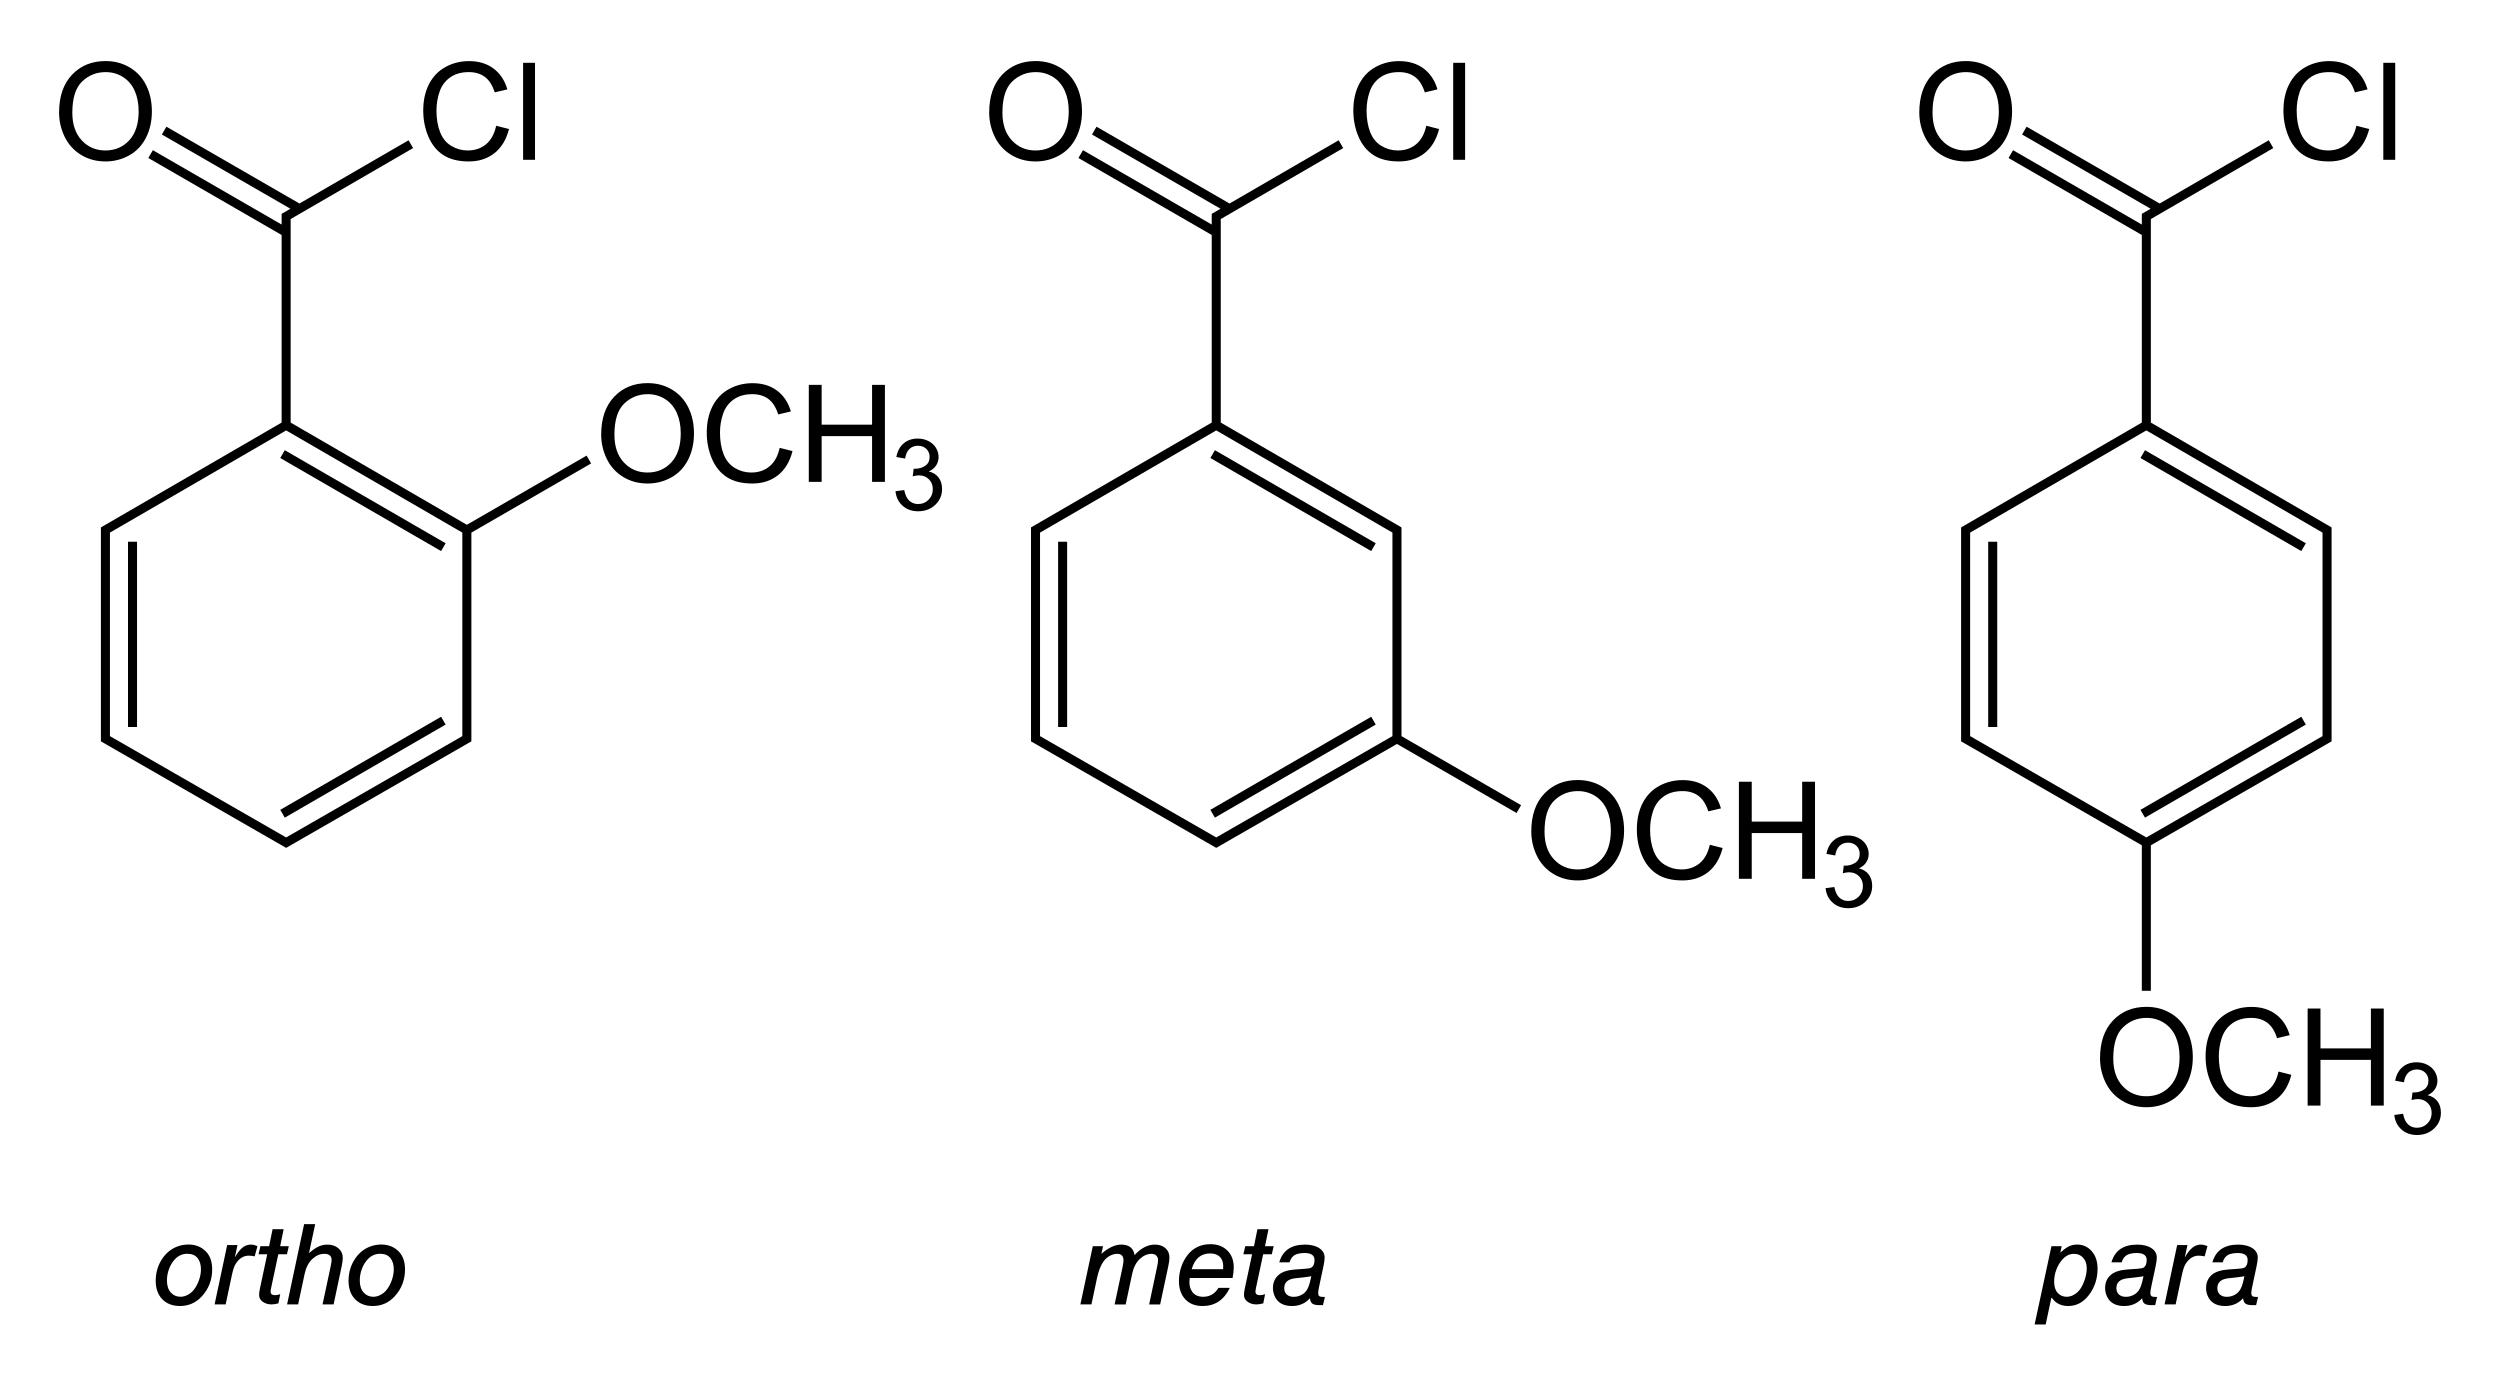
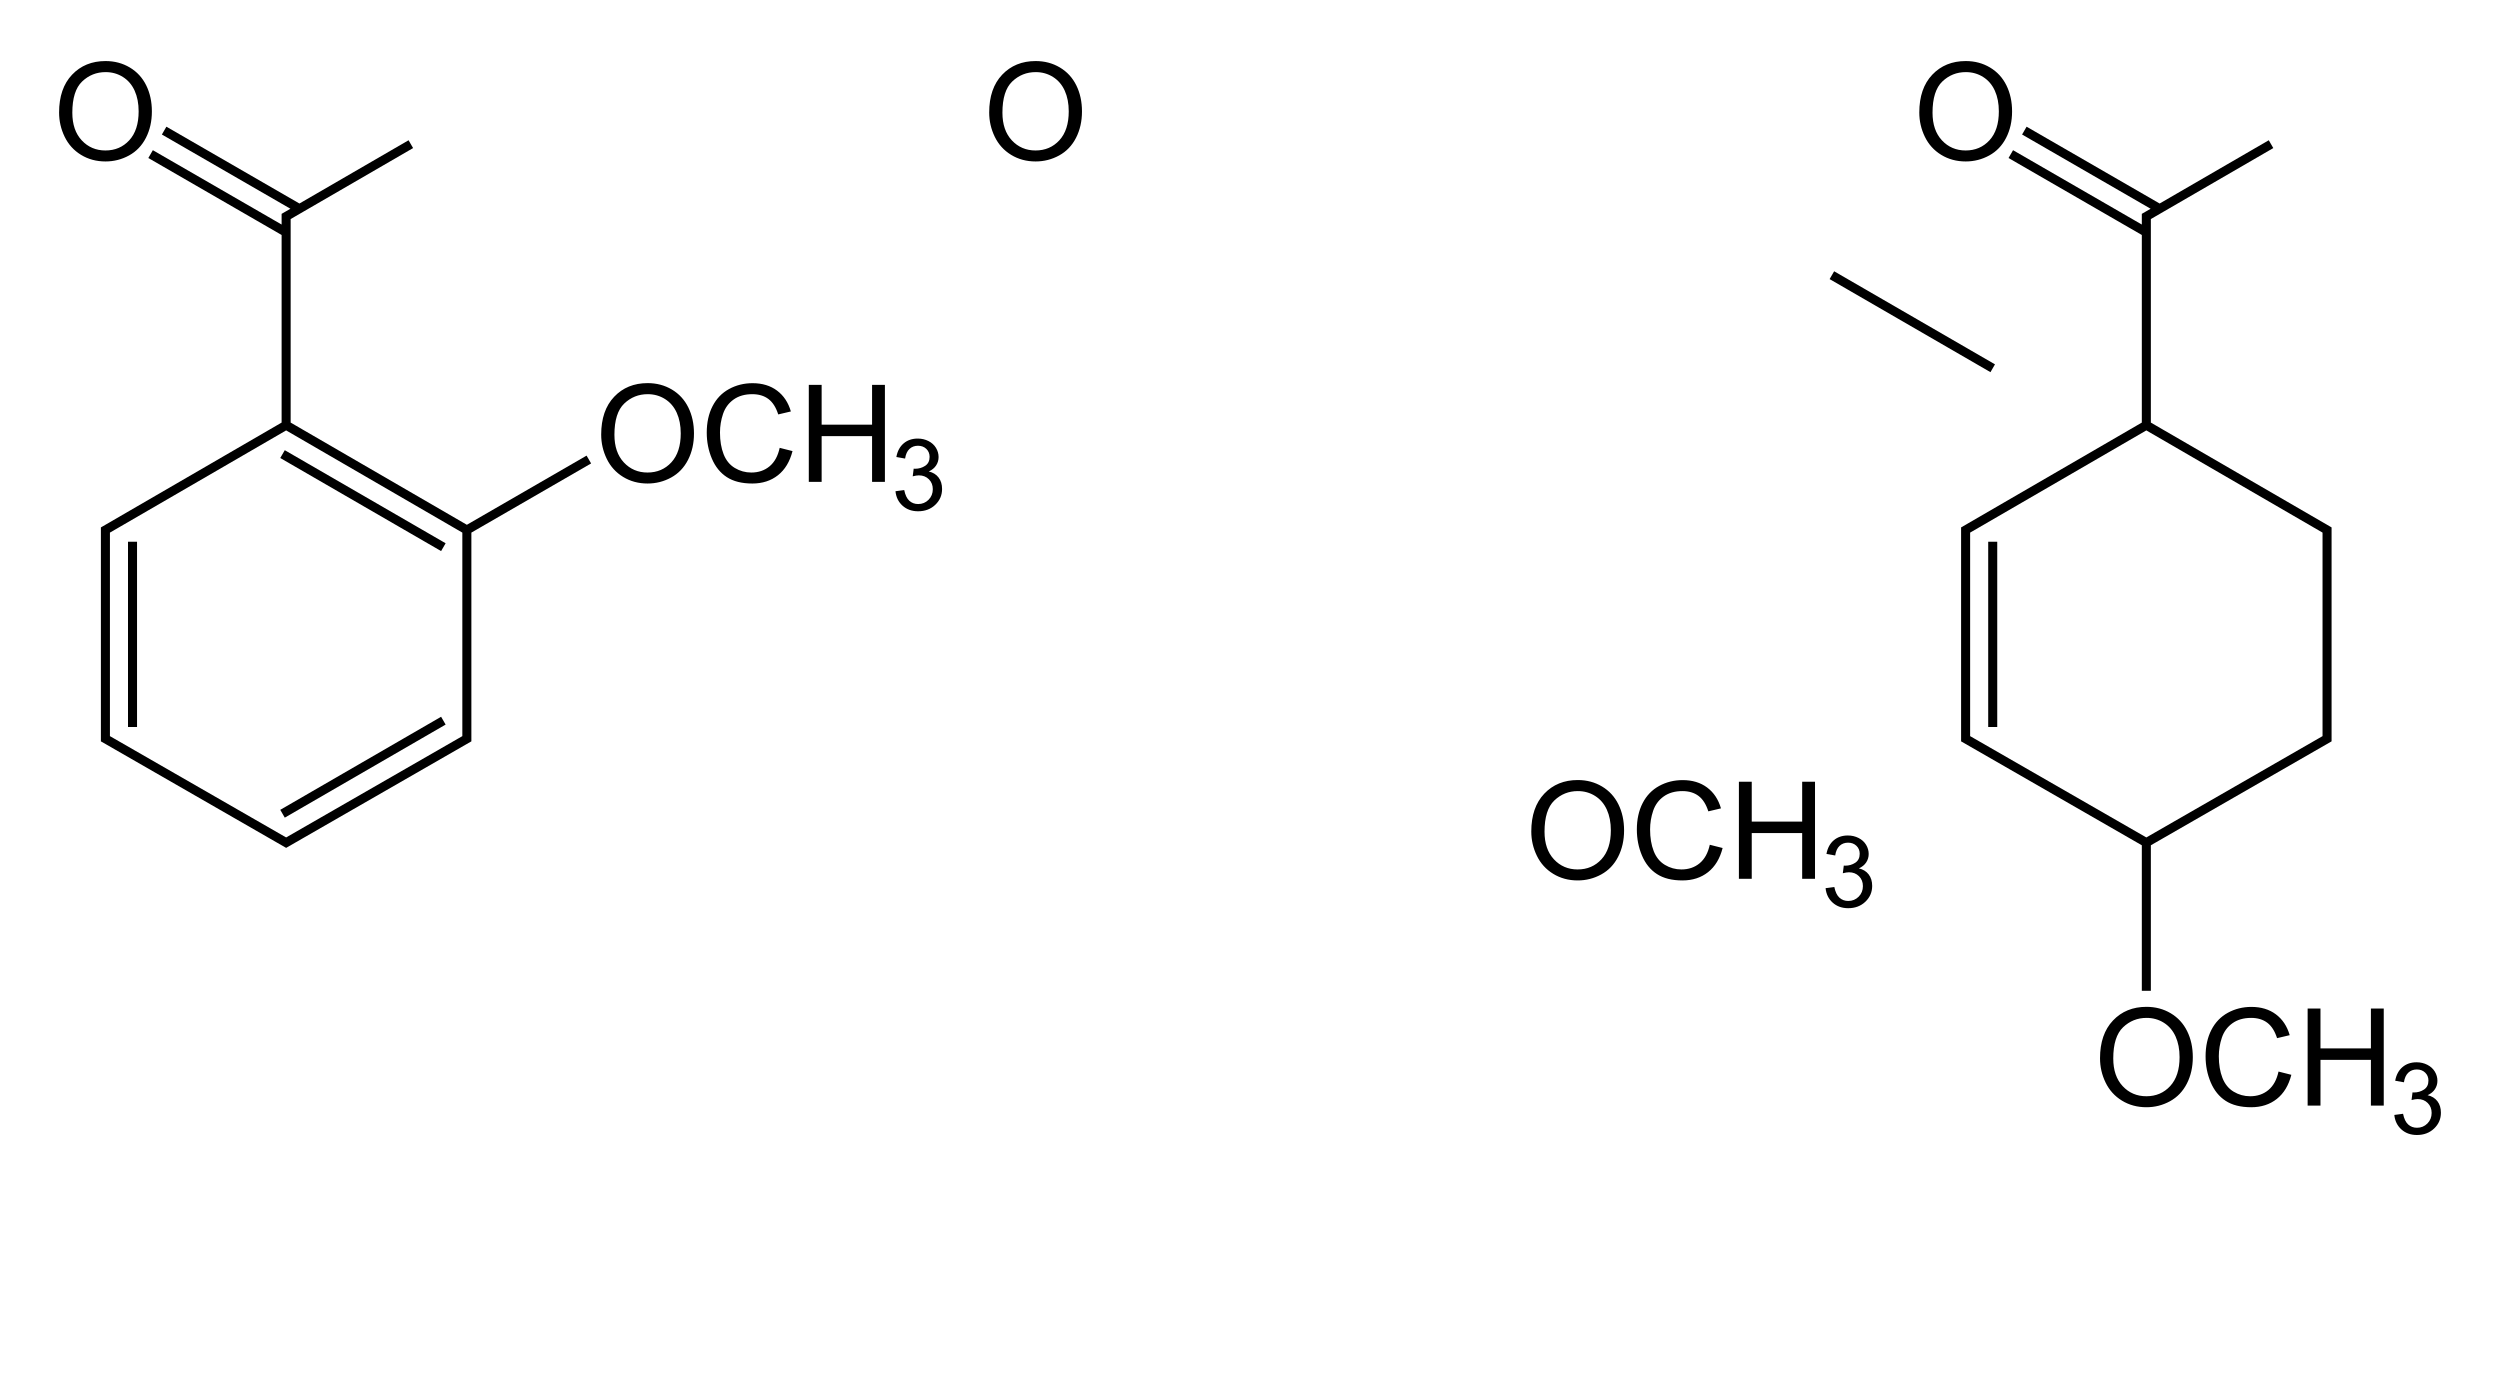
<svg xmlns="http://www.w3.org/2000/svg" xmlns:xlink="http://www.w3.org/1999/xlink" width="830" height="460">
  <path d="m 19.618,37.364 c 0,-5.347 1.436,-9.532 4.307,-12.557 2.871,-3.025 6.577,-4.537 11.118,-4.537 2.974,3e-5 5.654,0.71 8.042,2.131 2.388,1.421 4.208,3.402 5.46,5.944 1.252,2.542 1.879,5.424 1.879,8.646 -3e-5,3.267 -0.659,6.189 -1.978,8.767 -1.318,2.578 -3.186,4.53 -5.603,5.856 -2.417,1.326 -5.024,1.989 -7.822,1.989 -3.032,0 -5.742,-0.732 -8.13,-2.197 -2.388,-1.465 -4.197,-3.464 -5.427,-5.999 -1.23,-2.534 -1.846,-5.215 -1.846,-8.042 l 0,0 z m 4.395,0.066 c 0,3.882 1.044,6.94 3.131,9.174 2.087,2.234 4.706,3.351 7.855,3.351 3.208,0 5.848,-1.128 7.921,-3.384 2.073,-2.256 3.109,-5.457 3.109,-9.602 -3e-5,-2.622 -0.443,-4.911 -1.329,-6.866 -0.886,-1.956 -2.183,-3.472 -3.889,-4.548 -1.707,-1.077 -3.622,-1.615 -5.746,-1.615 -3.018,3e-5 -5.614,1.036 -7.789,3.109 -2.175,2.073 -3.263,5.533 -3.263,10.382 l 0,0 z" id="O" fill="#000" />
-   <path d="m 164.727,41.757 4.263,1.077 c -0.894,3.501 -2.501,6.171 -4.823,8.009 -2.322,1.838 -5.16,2.758 -8.514,2.758 -3.472,0 -6.295,-0.707 -8.47,-2.12 -2.175,-1.414 -3.831,-3.461 -4.966,-6.141 -1.135,-2.681 -1.703,-5.559 -1.703,-8.635 0,-3.354 0.641,-6.28 1.923,-8.778 1.282,-2.498 3.105,-4.394 5.471,-5.691 2.366,-1.296 4.969,-1.945 7.811,-1.945 3.223,3e-5 5.933,0.82 8.13,2.461 2.197,1.641 3.728,3.948 4.592,6.921 l -4.197,0.989 c -0.747,-2.344 -1.831,-4.05 -3.252,-5.12 -1.421,-1.069 -3.208,-1.604 -5.361,-1.604 -2.476,3e-5 -4.545,0.593 -6.207,1.78 -1.663,1.187 -2.831,2.78 -3.505,4.779 -0.674,2 -1.011,4.061 -1.011,6.185 -1e-5,2.739 0.399,5.131 1.198,7.174 0.798,2.043 2.04,3.571 3.724,4.581 1.685,1.011 3.508,1.516 5.471,1.516 2.388,0 4.409,-0.688 6.064,-2.065 1.655,-1.377 2.776,-3.42 3.362,-6.13 z m 8.943,11.294 0,-32.212 3.955,0 0,32.212 z" id="Cl" fill="#000" />
  <path d="m 154.996,175.962 0,69.3 -60,34.5 -60,-34.5 0,-69.3 60,-34.8 M 49.996,51.162 94.328,76.762 m 60.668,99.2 40.5,-23.4 m -59.1,-104.7 -41.4,24 0,69.3 M 54.496,43.362 98.828,68.962 m -54.832,172.4 0,-61.5 m 49.8,90.3 53.4,-30.9 m -53.4,-88.5 53.4,30.9 m -52.2,-40.5 60,34.8" style="fill:none;stroke:#000;stroke-width:3" />
-   <path d="m 504.249,268.621 -40.459,-23.359 0,-69.3 -60,-34.8 m 60,104.1 -60,34.5 -60,-34.5 0,-69.3 60,-34.8 m -45,-90 44.332,25.6 m 42.068,-28.9 -41.4,24 0,69.3 m -40.5,-97.8 44.332,25.6 m -54.832,172.4 0,-61.5 m 49.8,90.3 53.4,-30.9 m -53.4,-88.5 53.4,30.9" style="fill:none;stroke:#000;stroke-width:3" />
  <use transform="translate(308.794,4.9999998e-7)" xlink:href="#Cl" />
  <use transform="translate(308.794,4.9999998e-7)" xlink:href="#O" />
-   <path d="m 712.584,328.937 0,-49.175 60,-34.5 0,-69.3 -60,-34.8 m 0,138.6 -60,-34.5 0,-69.3 60,-34.8 m -45,-90 44.332,25.6 m 42.068,-28.9 -41.4,24 0,69.3 m -40.5,-97.8 44.332,25.6 m -54.832,172.4 0,-61.5 m 49.8,90.3 53.4,-30.9 m -53.4,-88.5 53.4,30.9" style="fill:none;stroke:#000;stroke-width:3" />
+   <path d="m 712.584,328.937 0,-49.175 60,-34.5 0,-69.3 -60,-34.8 m 0,138.6 -60,-34.5 0,-69.3 60,-34.8 m -45,-90 44.332,25.6 m 42.068,-28.9 -41.4,24 0,69.3 m -40.5,-97.8 44.332,25.6 m -54.832,172.4 0,-61.5 m -53.4,-88.5 53.4,30.9" style="fill:none;stroke:#000;stroke-width:3" />
  <use transform="translate(617.588,4.9999998e-7)" xlink:href="#Cl" />
  <use transform="translate(617.588,4.9999998e-7)" xlink:href="#O" />
  <path d="m 297.301,163.087 2.9,-0.387 c 0.333,1.644 0.9,2.828 1.7,3.553 0.8,0.725 1.775,1.088 2.925,1.088 1.364,0 2.516,-0.473 3.456,-1.418 0.94,-0.945 1.41,-2.116 1.41,-3.513 0,-1.332 -0.435,-2.43 -1.305,-3.295 -0.87,-0.865 -1.977,-1.297 -3.319,-1.297 -0.548,1e-5 -1.23,0.107 -2.046,0.322 l 0.322,-2.546 c 0.193,0.021 0.349,0.032 0.467,0.032 1.235,1e-5 2.347,-0.322 3.335,-0.967 0.988,-0.645 1.482,-1.638 1.482,-2.981 -1e-5,-1.063 -0.36,-1.944 -1.08,-2.643 -0.72,-0.698 -1.649,-1.047 -2.788,-1.047 -1.128,3e-5 -2.068,0.355 -2.82,1.063 -0.752,0.709 -1.235,1.772 -1.45,3.19 l -2.9,-0.516 c 0.354,-1.944 1.16,-3.451 2.417,-4.52 1.257,-1.069 2.82,-1.603 4.689,-1.603 1.289,2e-5 2.476,0.277 3.561,0.83 1.085,0.553 1.915,1.308 2.49,2.264 0.575,0.956 0.862,1.971 0.862,3.045 -2e-5,1.021 -0.274,1.95 -0.822,2.788 -0.548,0.838 -1.359,1.504 -2.433,1.998 1.396,0.322 2.481,0.991 3.255,2.006 0.773,1.015 1.16,2.285 1.16,3.811 -2e-5,2.062 -0.752,3.811 -2.256,5.245 -1.504,1.434 -3.405,2.151 -5.704,2.151 -2.073,0 -3.795,-0.618 -5.164,-1.853 -1.37,-1.235 -2.151,-2.836 -2.344,-4.802 z m -28.779,-3.108 0,-32.212 4.263,0 0,13.228 16.743,0 0,-13.228 4.263,0 0,32.212 -4.263,0 0,-15.183 -16.743,0 0,15.183 z m -9.668,-11.294 4.263,1.077 c -0.894,3.501 -2.501,6.171 -4.823,8.009 -2.322,1.838 -5.16,2.758 -8.514,2.758 -3.472,0 -6.295,-0.707 -8.47,-2.12 -2.175,-1.414 -3.831,-3.461 -4.966,-6.141 -1.135,-2.681 -1.703,-5.559 -1.703,-8.635 0,-3.354 0.641,-6.28 1.923,-8.778 1.282,-2.498 3.105,-4.394 5.471,-5.691 2.366,-1.296 4.969,-1.945 7.811,-1.945 3.223,4e-5 5.933,0.82 8.13,2.461 2.197,1.641 3.728,3.948 4.592,6.921 l -4.197,0.989 c -0.747,-2.344 -1.831,-4.05 -3.252,-5.12 -1.421,-1.069 -3.208,-1.604 -5.361,-1.604 -2.476,3e-5 -4.545,0.593 -6.207,1.78 -1.663,1.187 -2.831,2.78 -3.505,4.779 -0.674,2 -1.011,4.061 -1.011,6.185 0,2.739 0.399,5.131 1.198,7.174 0.798,2.043 2.04,3.571 3.724,4.581 1.685,1.011 3.508,1.516 5.471,1.516 2.388,0 4.409,-0.688 6.064,-2.065 1.655,-1.377 2.776,-3.42 3.362,-6.13 z m -59.26,-4.395 c 0,-5.347 1.436,-9.532 4.307,-12.557 2.871,-3.025 6.577,-4.537 11.118,-4.537 2.974,3e-5 5.654,0.71 8.042,2.131 2.388,1.421 4.208,3.402 5.46,5.944 1.252,2.542 1.879,5.424 1.879,8.646 -3e-5,3.267 -0.659,6.189 -1.978,8.767 -1.318,2.578 -3.186,4.53 -5.603,5.856 -2.417,1.326 -5.024,1.989 -7.822,1.989 -3.032,0 -5.742,-0.732 -8.13,-2.197 -2.388,-1.465 -4.197,-3.464 -5.427,-5.999 -1.23,-2.534 -1.846,-5.215 -1.846,-8.042 z m 4.395,0.066 c -1e-5,3.882 1.044,6.94 3.131,9.174 2.087,2.234 4.706,3.351 7.855,3.351 3.208,0 5.848,-1.128 7.921,-3.384 2.073,-2.256 3.109,-5.457 3.109,-9.602 -3e-5,-2.622 -0.443,-4.911 -1.329,-6.866 -0.886,-1.956 -2.183,-3.472 -3.889,-4.548 -1.707,-1.077 -3.622,-1.615 -5.746,-1.615 -3.018,3e-5 -5.614,1.036 -7.789,3.109 -2.175,2.073 -3.263,5.533 -3.263,10.382 z" id="OMe" fill="#000" />
  <use transform="translate(308.794,131.777)" xlink:href="#OMe" />
  <use transform="translate(497.613,207.074)" xlink:href="#OMe" />
-   <path d="m 737.935,419.086 -3.418,0 c 1.12,-3.919 3.971,-5.879 8.555,-5.879 2.005,2e-5 3.613,0.417 4.824,1.25 1.12,0.781 1.68,1.797 1.68,3.047 -10e-6,0.69 -0.13,1.647 -0.391,2.871 l -1.445,6.797 c -0.208,0.99 -0.313,1.699 -0.312,2.129 -2e-5,0.417 0.104,0.736 0.312,0.957 0.208,0.208 0.612,0.312 1.211,0.312 l 0.723,0 -0.645,2.734 -1.367,0 c -1.185,-0.013 -1.979,-0.247 -2.383,-0.703 -0.326,-0.391 -0.514,-0.924 -0.566,-1.602 -1.549,1.732 -3.542,2.598 -5.977,2.598 -1.953,0 -3.477,-0.521 -4.57,-1.562 -0.534,-0.508 -0.96,-1.162 -1.279,-1.963 -0.319,-0.801 -0.479,-1.611 -0.479,-2.432 -10e-6,-1.875 0.677,-3.372 2.031,-4.492 1.185,-0.964 3.04,-1.53 5.566,-1.699 l 3.105,-0.215 c 1.029,-0.065 1.712,-0.195 2.051,-0.391 0.703,-0.417 1.055,-1.256 1.055,-2.52 -2e-5,-1.549 -1.094,-2.324 -3.281,-2.324 -1.797,2e-5 -3.086,0.371 -3.867,1.113 -0.508,0.469 -0.885,1.126 -1.133,1.973 z m 7.207,4.629 c -0.768,0.143 -1.79,0.286 -3.066,0.43 l -2.227,0.234 c -2.461,0.273 -3.691,1.367 -3.691,3.281 -10e-6,0.885 0.28,1.589 0.84,2.109 0.56,0.521 1.335,0.781 2.324,0.781 1.146,0 2.214,-0.345 3.203,-1.035 0.742,-0.534 1.322,-1.348 1.738,-2.441 0.273,-0.729 0.521,-1.628 0.742,-2.695 z m -22.324,-10.352 3.418,0 -0.879,4.082 c 0.625,-1.068 1.211,-1.901 1.758,-2.5 1.055,-1.159 2.259,-1.738 3.613,-1.738 0.638,2e-5 1.354,0.176 2.148,0.527 l -0.938,3.379 c -0.755,-0.156 -1.4,-0.234 -1.934,-0.234 -1.419,10e-6 -2.637,0.586 -3.652,1.758 -0.573,0.664 -0.996,1.367 -1.27,2.109 -0.247,0.677 -0.469,1.478 -0.664,2.402 l -2.109,9.922 -3.672,0 z m -18.398,5.723 -3.418,0 c 1.12,-3.919 3.971,-5.879 8.555,-5.879 2.005,2e-5 3.613,0.417 4.824,1.25 1.12,0.781 1.68,1.797 1.68,3.047 -2e-5,0.69 -0.13,1.647 -0.391,2.871 l -1.445,6.797 c -0.208,0.99 -0.313,1.699 -0.312,2.129 -1e-5,0.417 0.104,0.736 0.312,0.957 0.208,0.208 0.612,0.312 1.211,0.312 l 0.723,0 -0.645,2.734 -1.367,0 c -1.185,-0.013 -1.979,-0.247 -2.383,-0.703 -0.326,-0.391 -0.514,-0.924 -0.566,-1.602 -1.549,1.732 -3.542,2.598 -5.977,2.598 -1.953,0 -3.477,-0.521 -4.57,-1.562 -0.534,-0.508 -0.96,-1.162 -1.279,-1.963 -0.319,-0.801 -0.479,-1.611 -0.479,-2.432 0,-1.875 0.677,-3.372 2.031,-4.492 1.185,-0.964 3.04,-1.53 5.566,-1.699 l 3.105,-0.215 c 1.029,-0.065 1.712,-0.195 2.051,-0.391 0.703,-0.417 1.055,-1.256 1.055,-2.52 -10e-6,-1.549 -1.094,-2.324 -3.281,-2.324 -1.797,2e-5 -3.086,0.371 -3.867,1.113 -0.508,0.469 -0.885,1.126 -1.133,1.973 z m 7.207,4.629 c -0.768,0.143 -1.79,0.286 -3.066,0.43 l -2.227,0.234 c -2.461,0.273 -3.691,1.367 -3.691,3.281 0,0.885 0.28,1.589 0.84,2.109 0.56,0.521 1.335,0.781 2.324,0.781 1.146,0 2.214,-0.345 3.203,-1.035 0.742,-0.534 1.322,-1.348 1.738,-2.441 0.273,-0.729 0.521,-1.628 0.742,-2.695 z m -30.547,-9.98 3.398,0 -0.449,2.129 c 0.911,-0.807 1.66,-1.393 2.246,-1.758 0.99,-0.612 2.096,-0.918 3.32,-0.918 1.823,2e-5 3.366,0.651 4.629,1.953 1.445,1.497 2.168,3.529 2.168,6.094 -2e-5,3.281 -0.964,6.191 -2.891,8.73 -1.836,2.422 -4.134,3.633 -6.895,3.633 -1.484,0 -2.754,-0.365 -3.809,-1.094 -0.521,-0.365 -1.094,-0.951 -1.719,-1.758 l -1.914,8.984 -3.672,0 z m 7.48,2.539 c -1.471,1e-5 -2.773,0.651 -3.906,1.953 -0.846,0.964 -1.504,2.083 -1.973,3.359 -0.469,1.276 -0.703,2.578 -0.703,3.906 -10e-6,1.628 0.384,2.871 1.152,3.73 0.768,0.872 1.777,1.309 3.027,1.309 1.133,0 2.233,-0.43 3.301,-1.289 1.016,-0.807 1.849,-2.103 2.5,-3.887 0.56,-1.497 0.84,-2.93 0.84,-4.297 -2e-5,-1.432 -0.397,-2.591 -1.191,-3.477 -0.768,-0.872 -1.784,-1.309 -3.047,-1.309 z m -260.423,2.812 -3.418,0 c 1.12,-3.919 3.971,-5.879 8.555,-5.879 2.005,2e-5 3.613,0.417 4.824,1.25 1.12,0.781 1.68,1.797 1.68,3.047 -2e-5,0.69 -0.13,1.647 -0.391,2.871 l -1.445,6.797 c -0.208,0.99 -0.313,1.699 -0.312,2.129 -2e-5,0.417 0.104,0.736 0.312,0.957 0.208,0.208 0.612,0.312 1.211,0.312 l 0.723,0 -0.645,2.734 -1.367,0 c -1.185,-0.013 -1.979,-0.247 -2.383,-0.703 -0.326,-0.391 -0.514,-0.924 -0.566,-1.602 -1.549,1.732 -3.542,2.598 -5.977,2.598 -1.953,0 -3.477,-0.521 -4.57,-1.562 -0.534,-0.508 -0.96,-1.162 -1.279,-1.963 -0.319,-0.801 -0.479,-1.611 -0.479,-2.432 0,-1.875 0.677,-3.372 2.031,-4.492 1.185,-0.964 3.04,-1.53 5.566,-1.699 l 3.105,-0.215 c 1.029,-0.065 1.712,-0.195 2.051,-0.391 0.703,-0.417 1.055,-1.256 1.055,-2.52 -2e-5,-1.549 -1.094,-2.324 -3.281,-2.324 -1.797,2e-5 -3.086,0.371 -3.867,1.113 -0.508,0.469 -0.885,1.126 -1.133,1.973 z m 7.207,4.629 c -0.768,0.143 -1.79,0.286 -3.066,0.43 l -2.227,0.234 c -2.461,0.273 -3.691,1.367 -3.691,3.281 0,0.885 0.28,1.589 0.84,2.109 0.56,0.521 1.335,0.781 2.324,0.781 1.146,0 2.214,-0.345 3.203,-1.035 0.742,-0.534 1.322,-1.348 1.738,-2.441 0.273,-0.729 0.521,-1.628 0.742,-2.695 z m -12.48,-9.98 -0.625,2.676 -2.871,0 -2.344,10.996 c -0.143,0.69 -0.215,1.159 -0.215,1.406 0,0.794 0.495,1.191 1.484,1.191 0.495,0 1.068,-0.111 1.719,-0.332 l -0.605,3.047 c -0.872,0.234 -1.634,0.352 -2.285,0.352 -1.133,0 -2.116,-0.299 -2.949,-0.898 -0.781,-0.573 -1.172,-1.309 -1.172,-2.207 0,-0.573 0.078,-1.237 0.234,-1.992 l 2.461,-11.562 -2.891,0 0.625,-2.676 2.891,0 1.152,-5.645 3.672,0 -1.152,5.645 z m -13.652,10.566 -14.219,0 c -0.078,0.521 -0.117,0.951 -0.117,1.289 -10e-6,1.341 0.332,2.461 0.996,3.359 0.781,1.055 1.979,1.582 3.594,1.582 2.201,0 3.887,-0.99 5.059,-2.969 l 3.77,0 c -1.914,4.023 -4.922,6.035 -9.023,6.035 -2.37,0 -4.245,-0.697 -5.625,-2.09 -1.497,-1.523 -2.246,-3.587 -2.246,-6.191 -10e-6,-1.628 0.264,-3.213 0.791,-4.756 0.527,-1.543 1.273,-2.9 2.236,-4.072 1.862,-2.279 4.342,-3.418 7.441,-3.418 2.279,2e-5 4.121,0.677 5.527,2.031 1.471,1.406 2.207,3.294 2.207,5.664 -2e-5,1.042 -0.13,2.22 -0.391,3.535 z m -3.145,-2.93 c 0.026,-0.417 0.039,-0.755 0.039,-1.016 -2e-5,-1.302 -0.365,-2.324 -1.094,-3.066 -0.768,-0.768 -1.855,-1.152 -3.262,-1.152 -3.06,2e-5 -5.098,1.745 -6.113,5.234 z m -43.262,-7.637 3.398,0 -0.547,2.539 c 2.344,-2.044 4.538,-3.066 6.582,-3.066 2.591,2e-5 4.075,1.159 4.453,3.477 2.109,-2.318 4.362,-3.477 6.758,-3.477 1.471,2e-5 2.663,0.423 3.574,1.27 0.82,0.755 1.23,1.784 1.23,3.086 -4e-5,0.69 -0.13,1.647 -0.391,2.871 l -2.695,12.637 -3.652,0 2.578,-12.188 c 0.26,-1.198 0.391,-2.025 0.391,-2.48 -2e-5,-0.677 -0.215,-1.211 -0.645,-1.602 -0.391,-0.352 -0.898,-0.527 -1.523,-0.527 -1.393,1e-5 -2.695,0.566 -3.906,1.699 -1.237,1.172 -2.077,2.806 -2.52,4.902 l -2.168,10.195 -3.672,0 2.598,-12.188 c 0.234,-1.107 0.352,-1.921 0.352,-2.441 -2e-5,-1.445 -0.697,-2.168 -2.09,-2.168 -0.807,1e-5 -1.618,0.218 -2.432,0.654 -0.814,0.436 -1.488,1.019 -2.021,1.748 -0.977,1.315 -1.725,3.19 -2.246,5.625 l -1.855,8.77 -3.672,0 z m -236.191,-0.547 c 2.292,2e-5 4.186,0.742 5.684,2.227 1.445,1.432 2.168,3.431 2.168,5.996 -2e-5,3.503 -1.146,6.497 -3.438,8.984 -1.966,2.135 -4.388,3.203 -7.266,3.203 -2.37,0 -4.284,-0.71 -5.742,-2.129 -1.536,-1.51 -2.305,-3.587 -2.305,-6.23 0,-2.839 0.775,-5.358 2.324,-7.559 1.211,-1.732 2.76,-2.982 4.648,-3.75 1.224,-0.495 2.533,-0.742 3.926,-0.742 z m -0.41,3.066 c -1.641,10e-6 -3.047,0.645 -4.219,1.934 -0.794,0.885 -1.416,1.94 -1.865,3.164 -0.449,1.224 -0.674,2.487 -0.674,3.789 -1e-5,1.693 0.43,3.021 1.289,3.984 0.846,0.938 1.914,1.406 3.203,1.406 0.781,0 1.566,-0.202 2.354,-0.605 0.788,-0.404 1.462,-0.951 2.021,-1.641 0.742,-0.938 1.331,-2.021 1.768,-3.252 0.436,-1.23 0.654,-2.445 0.654,-3.643 -1e-5,-1.484 -0.358,-2.702 -1.074,-3.652 -0.768,-0.99 -1.921,-1.484 -3.457,-1.484 z m -25.233,-9.844 3.672,0 -2.051,9.629 c 0.924,-0.807 1.758,-1.426 2.5,-1.855 1.146,-0.651 2.35,-0.977 3.613,-0.977 1.471,2e-5 2.689,0.41 3.652,1.23 0.964,0.833 1.445,1.914 1.445,3.242 -2e-5,0.69 -0.137,1.673 -0.41,2.949 l -2.637,12.441 -3.672,0 2.656,-12.441 c 0.234,-1.133 0.352,-1.888 0.352,-2.266 -1e-5,-1.393 -0.801,-2.09 -2.402,-2.09 -1.419,1e-5 -2.734,0.553 -3.945,1.66 -1.289,1.185 -2.161,2.865 -2.617,5.039 l -2.148,10.098 -3.672,0 z m -5.078,7.324 -0.625,2.676 -2.871,0 -2.344,10.996 c -0.143,0.69 -0.215,1.159 -0.215,1.406 -6e-6,0.794 0.495,1.191 1.484,1.191 0.495,0 1.068,-0.111 1.719,-0.332 l -0.605,3.047 c -0.872,0.234 -1.634,0.352 -2.285,0.352 -1.133,0 -2.116,-0.299 -2.949,-0.898 -0.781,-0.573 -1.172,-1.309 -1.172,-2.207 -2e-6,-0.573 0.078,-1.237 0.234,-1.992 l 2.461,-11.562 -2.891,0 0.625,-2.676 2.891,0 1.152,-5.645 3.672,0 -1.152,5.645 z m -20.469,-0.371 3.418,0 -0.879,4.082 c 0.625,-1.068 1.211,-1.901 1.758,-2.5 1.055,-1.159 2.259,-1.738 3.613,-1.738 0.638,2e-5 1.354,0.176 2.148,0.527 l -0.938,3.379 c -0.755,-0.156 -1.4,-0.234 -1.934,-0.234 -1.419,10e-6 -2.637,0.586 -3.652,1.758 -0.573,0.664 -0.996,1.367 -1.27,2.109 -0.247,0.677 -0.469,1.478 -0.664,2.402 l -2.109,9.922 -3.672,0 z m -12.831,-0.176 c 2.292,2e-5 4.186,0.742 5.684,2.227 1.445,1.432 2.168,3.431 2.168,5.996 -2e-5,3.503 -1.146,6.497 -3.438,8.984 -1.966,2.135 -4.388,3.203 -7.266,3.203 -2.37,0 -4.284,-0.71 -5.742,-2.129 -1.536,-1.51 -2.305,-3.587 -2.305,-6.23 -10e-7,-2.839 0.775,-5.358 2.324,-7.559 1.211,-1.732 2.76,-2.982 4.648,-3.75 1.224,-0.495 2.533,-0.742 3.926,-0.742 z m -0.41,3.066 c -1.641,10e-6 -3.047,0.645 -4.219,1.934 -0.794,0.885 -1.416,1.94 -1.865,3.164 -0.449,1.224 -0.674,2.487 -0.674,3.789 -5e-6,1.693 0.43,3.021 1.289,3.984 0.846,0.938 1.914,1.406 3.203,1.406 0.781,0 1.566,-0.202 2.354,-0.605 0.788,-0.404 1.462,-0.951 2.021,-1.641 0.742,-0.938 1.331,-2.021 1.768,-3.252 0.436,-1.23 0.654,-2.445 0.654,-3.643 -1.6e-5,-1.484 -0.358,-2.702 -1.074,-3.652 -0.768,-0.99 -1.921,-1.484 -3.457,-1.484 z" fill="#000" />
</svg>